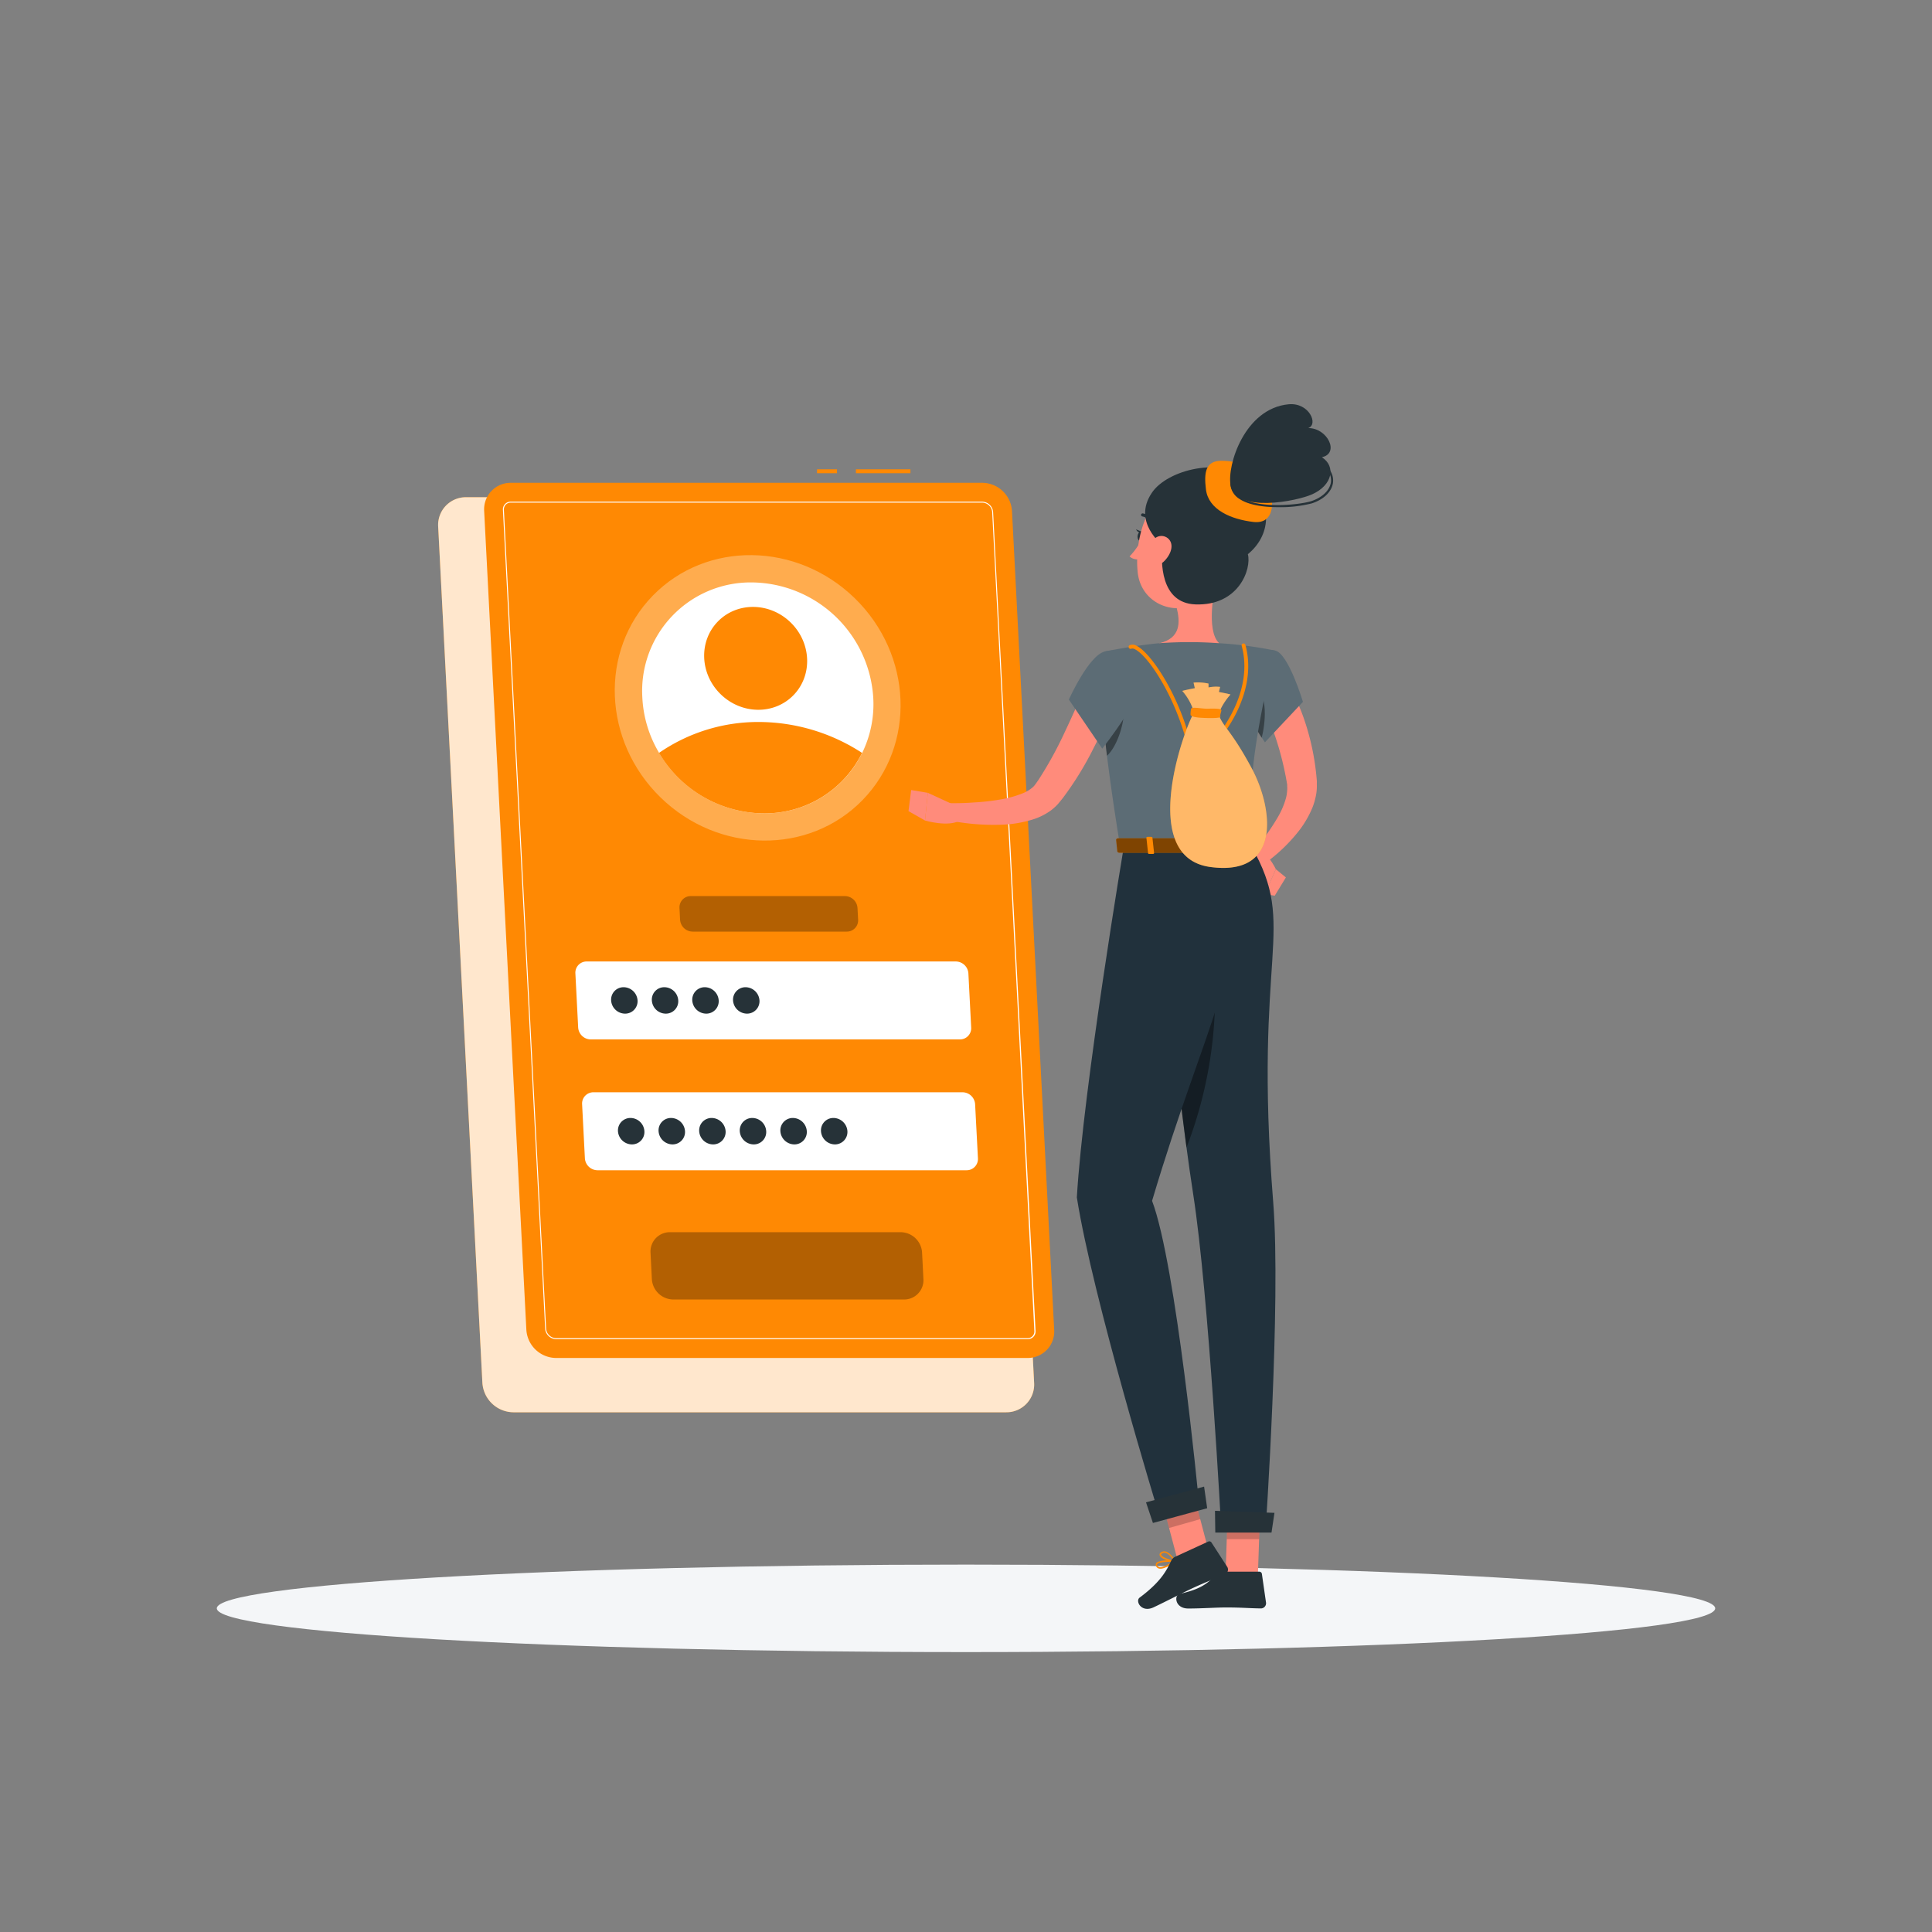
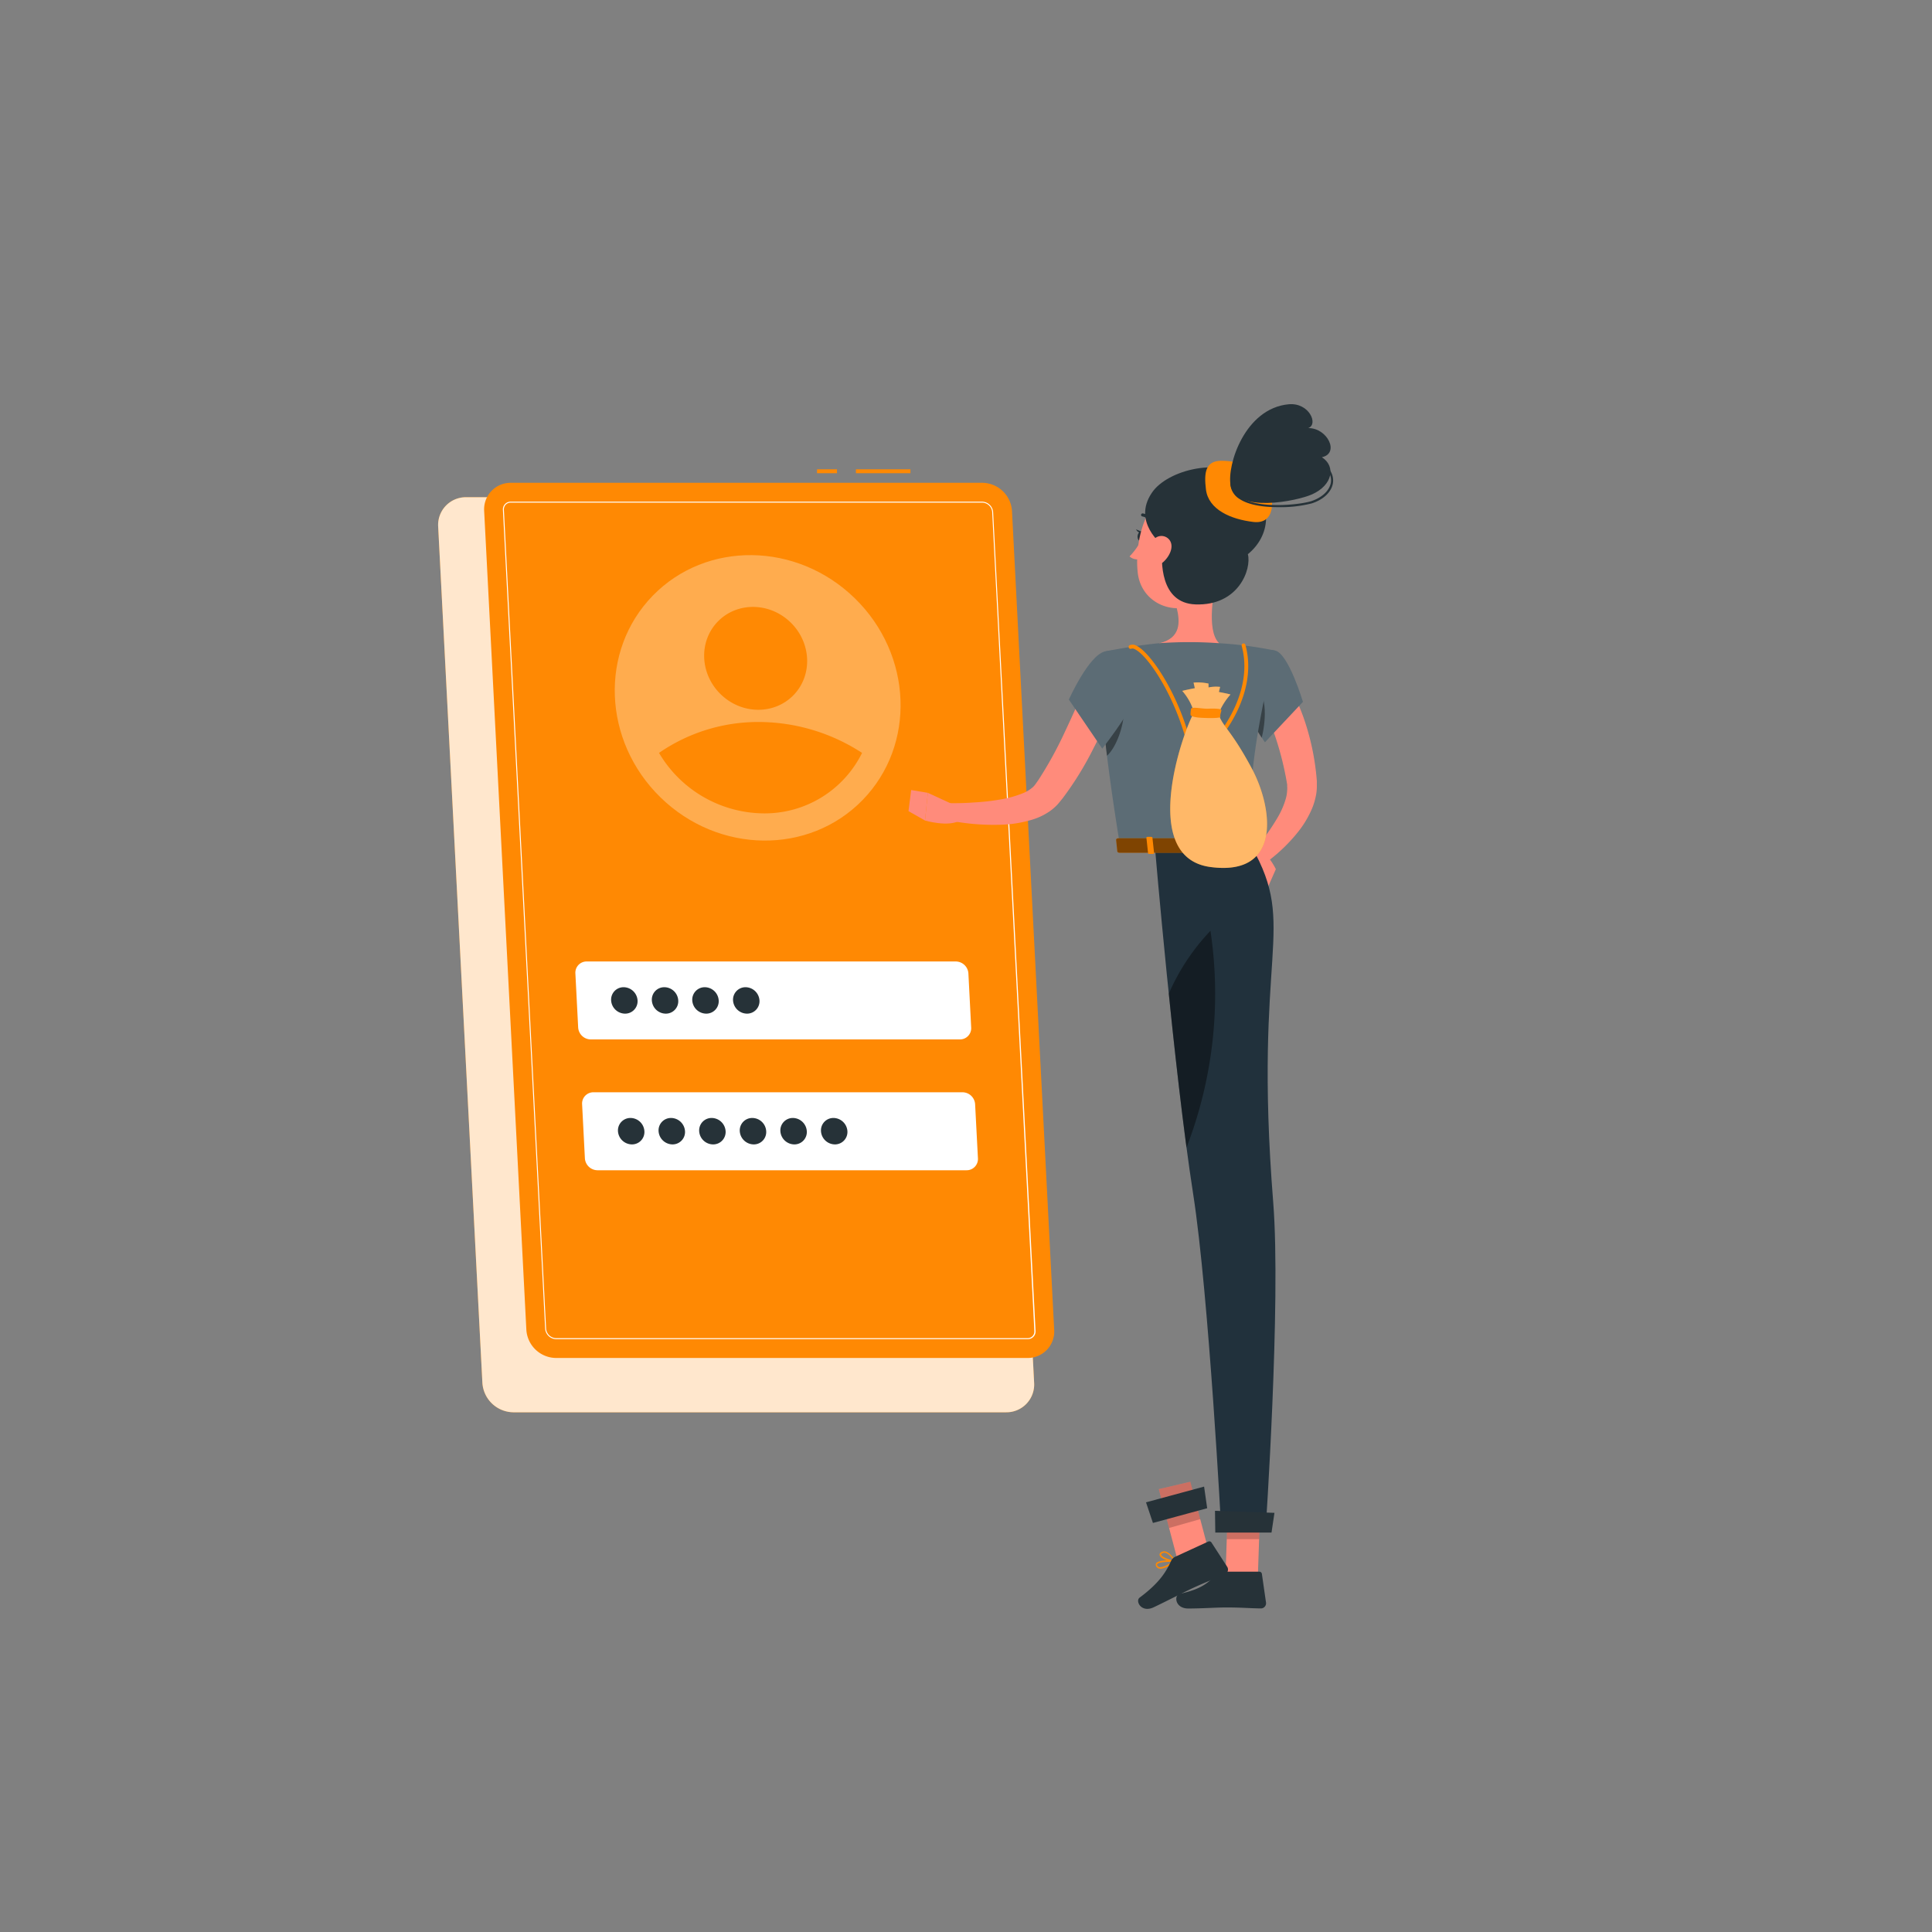
<svg xmlns="http://www.w3.org/2000/svg" width="394" height="394" fill="none">
  <rect width="100%" height="100%" fill="#808080" stroke="none" />
-   <path d="M197 336.917c84.381 0 152.785-3.993 152.785-8.92 0-4.926-68.404-8.92-152.785-8.92s-152.785 3.994-152.785 8.92c0 4.927 68.404 8.92 152.785 8.92z" fill="#F4F6F8" />
  <path d="M205.203 288.014H104.678a6.406 6.406 0 01-6.304-6.02l-9.015-174.582a5.645 5.645 0 011.54-4.252 5.657 5.657 0 014.165-1.76H195.59a6.398 6.398 0 016.304 6.012l8.999 174.582a5.647 5.647 0 01-1.535 4.248 5.65 5.65 0 01-4.155 1.772z" fill="#ff8903" />
  <path opacity=".8" d="M205.203 288.014H104.678a6.406 6.406 0 01-6.304-6.02l-9.015-174.582a5.645 5.645 0 011.54-4.252 5.657 5.657 0 014.165-1.76H195.59a6.398 6.398 0 016.304 6.012l8.999 174.582a5.647 5.647 0 01-1.535 4.248 5.65 5.65 0 01-4.155 1.772z" fill="#fff" />
  <path d="M185.669 95.71h-11.118v.789h11.118v-.788zm-14.974 0h-4.074v.789h4.074v-.788zm38.836 181.225h-96.136a6.12 6.12 0 01-6.052-5.745l-8.605-166.977a5.404 5.404 0 015.461-5.752h96.136a6.12 6.12 0 016.044 5.752l8.604 166.977a5.404 5.404 0 01-1.471 4.064 5.398 5.398 0 01-3.981 1.681z" fill="#ff8903" />
  <path d="M209.528 273.097h-96.136a2.3 2.3 0 01-2.215-2.112l-8.612-166.969a1.57 1.57 0 011.623-1.71h96.136a2.302 2.302 0 012.206 2.112l8.653 166.969a1.573 1.573 0 01-1.616 1.71h-.039zm-105.34-170.594a1.405 1.405 0 00-1.056.426 1.446 1.446 0 00-.37 1.079l8.605 166.969a2.102 2.102 0 002.017 1.923h96.136a1.373 1.373 0 001.048-.425 1.392 1.392 0 00.37-1.08l-8.597-166.969a2.092 2.092 0 00-2.009-1.923h-96.144z" fill="#fff" />
  <path opacity=".3" d="M175.904 163.16c10.935-11.221 10.223-29.649-1.59-41.16-11.813-11.512-30.253-11.747-41.187-.527-10.935 11.221-10.223 29.649 1.59 41.16 11.813 11.512 30.253 11.747 41.187.527z" fill="#fff" />
-   <path d="M178.089 142.321a22.622 22.622 0 01-2.261 11.221 22.119 22.119 0 01-20.071 12.332 25.017 25.017 0 01-21.339-12.332 24.256 24.256 0 01-3.42-11.221 22.129 22.129 0 016.03-16.645 22.142 22.142 0 0116.302-6.901 25.066 25.066 0 0124.759 23.546z" fill="#fff" />
  <path d="M175.804 153.542a22.124 22.124 0 01-20.07 12.332 25.024 25.024 0 01-21.339-12.332 35.579 35.579 0 0120.377-6.304 38.719 38.719 0 0121.032 6.304zm-13.991-11.769c3.939-4.042 3.681-10.683-.576-14.832-4.258-4.149-10.903-4.235-14.842-.193-3.94 4.043-3.682 10.683.576 14.832 4.257 4.149 10.902 4.236 14.842.193z" fill="#ff8903" />
  <path d="M195.746 211.972h-75.277a2.593 2.593 0 01-2.561-2.435l-.568-11.032a2.29 2.29 0 011.393-2.248c.29-.122.602-.183.916-.179h75.278a2.596 2.596 0 012.561 2.427l.567 11.032a2.277 2.277 0 01-.622 1.722 2.282 2.282 0 01-1.687.713z" fill="#fff" />
-   <path opacity=".3" d="M172.7 189.987h-31.442a2.592 2.592 0 01-2.568-2.443l-.119-2.364a2.297 2.297 0 01.622-1.722 2.291 2.291 0 011.687-.713h31.433a2.593 2.593 0 012.561 2.435l.127 2.364a2.306 2.306 0 01-1.387 2.255 2.3 2.3 0 01-.914.188zm11.694 75.025h-47.099a4.424 4.424 0 01-4.358-4.145l-.275-5.437a3.93 3.93 0 011.079-2.919 3.947 3.947 0 012.861-1.226h47.083a4.42 4.42 0 014.357 4.145l.276 5.437a3.936 3.936 0 01-3.924 4.145z" fill="#000" />
  <path d="M197.125 238.654H121.84a2.601 2.601 0 01-2.561-2.435l-.568-11.032a2.294 2.294 0 012.309-2.435h75.278a2.595 2.595 0 012.561 2.435l.575 11.032a2.3 2.3 0 01-2.309 2.435z" fill="#fff" />
  <path d="M130.02 204.021a2.52 2.52 0 01-.148 1.025 2.525 2.525 0 01-1.396 1.47 2.538 2.538 0 01-1.017.2 2.87 2.87 0 01-2.829-2.695 2.545 2.545 0 01.688-1.905 2.534 2.534 0 011.866-.79 2.878 2.878 0 012.836 2.695zm8.297 0a2.518 2.518 0 01-.688 1.905 2.525 2.525 0 01-1.865.79 2.862 2.862 0 01-2.829-2.695 2.528 2.528 0 012.553-2.695 2.865 2.865 0 011.947.789c.525.501.84 1.182.882 1.906zm8.25 0a2.535 2.535 0 01-.688 1.905 2.534 2.534 0 01-1.865.79 2.874 2.874 0 01-2.837-2.695 2.54 2.54 0 012.561-2.695 2.871 2.871 0 012.829 2.695zm8.316 0a2.524 2.524 0 01-.69 1.903 2.543 2.543 0 01-1.863.792 2.877 2.877 0 01-2.837-2.695 2.542 2.542 0 012.553-2.695 2.878 2.878 0 012.837 2.695zm-23.469 26.666a2.527 2.527 0 01-2.553 2.695 2.878 2.878 0 01-2.837-2.695 2.542 2.542 0 012.561-2.695 2.863 2.863 0 012.829 2.695zm8.282 0a2.524 2.524 0 01-.69 1.903 2.543 2.543 0 01-1.863.792 2.876 2.876 0 01-2.837-2.695 2.528 2.528 0 012.553-2.695 2.878 2.878 0 012.837 2.695zm8.281 0a2.52 2.52 0 01-.148 1.025 2.525 2.525 0 01-1.396 1.47 2.538 2.538 0 01-1.017.2 2.862 2.862 0 01-2.829-2.695 2.545 2.545 0 01.688-1.905 2.534 2.534 0 011.866-.79 2.878 2.878 0 012.836 2.695zm8.277 0a2.52 2.52 0 01-1.538 2.495 2.525 2.525 0 01-1.015.2 2.876 2.876 0 01-2.837-2.695 2.554 2.554 0 01.693-1.906 2.55 2.55 0 011.868-.789 2.865 2.865 0 011.947.789c.525.501.84 1.182.882 1.906zm8.281 0a2.527 2.527 0 01-2.553 2.695 2.878 2.878 0 01-2.836-2.695 2.524 2.524 0 01.69-1.903 2.535 2.535 0 011.863-.792 2.878 2.878 0 012.836 2.695zm8.282 0a2.54 2.54 0 01-2.561 2.695 2.869 2.869 0 01-2.829-2.695 2.528 2.528 0 012.553-2.695 2.879 2.879 0 012.837 2.695z" fill="#263238" />
  <path d="M262.404 139.177c.197.299.299.457.425.669l.355.584c.228.394.433.787.63 1.174.394.788.788 1.576 1.103 2.364a43.34 43.34 0 011.702 4.799 50.234 50.234 0 011.876 9.881l.055.623c.007.126.007.252 0 .378v.417c.013.548-.019 1.097-.095 1.64a13.479 13.479 0 01-.788 2.939 20.351 20.351 0 01-2.726 4.728 33.828 33.828 0 01-7.336 6.942l-2.175-2.545a45.2 45.2 0 005.232-7.242 16.549 16.549 0 001.576-3.719 7.52 7.52 0 00.26-1.687 3.73 3.73 0 000-.732v-.166a1.02 1.02 0 000-.221l-.094-.551a62.519 62.519 0 00-2.144-8.668c-.457-1.411-1.016-2.774-1.576-4.106a30.112 30.112 0 00-.906-1.954l-.489-.93-.244-.433-.205-.347 5.564-3.837z" fill="#FF8B7B" />
  <path d="M255.074 176.331l2.853 6.028 2.261-5.098s-2.009-4.413-4.728-4.003l-.386 3.073z" fill="#FF8B7B" />
-   <path d="M259.967 182.658l2.269-3.719-2.049-1.678-2.261 5.098 2.041.299z" fill="#FF8B7B" />
  <path d="M247.138 321.677a8.074 8.074 0 001.75-.236.177.177 0 00.076-.047.183.183 0 00.042-.079.158.158 0 00-.071-.158c-.228-.149-2.23-1.442-3.002-1.095a.537.537 0 00-.307.441.891.891 0 00.26.788c.357.276.802.413 1.252.386zm1.301-.465c-1.143.237-2.01.197-2.364-.11a.606.606 0 01-.166-.559c0-.134.079-.174.134-.197.426-.189 1.584.37 2.396.866z" fill="#ff8903" />
  <path d="M248.848 321.441h.079a.184.184 0 00.057-.061.179.179 0 00.022-.081c0-.079 0-1.978-.725-2.616a.819.819 0 00-.662-.205.545.545 0 00-.528.433c-.15.749 1.048 2.167 1.678 2.53h.079zm-1.127-2.671a.476.476 0 01.347.134c.416.612.631 1.339.615 2.08-.631-.504-1.379-1.576-1.285-2.025 0-.071.055-.166.252-.189h.071zm-8.019-.308a.164.164 0 00.034-.08.158.158 0 00-.01-.086.167.167 0 00-.054-.069.166.166 0 00-.081-.033c-.323 0-3.152-.134-3.798.56v.047a.494.494 0 00-.071.489.875.875 0 00.575.575c.915.284 2.53-.749 3.412-1.387l-.007-.016zm-3.672.497c.354-.379 1.914-.481 3.081-.465-1.222.835-2.238 1.229-2.75 1.071a.562.562 0 01-.379-.378.213.213 0 010-.197l.048-.031z" fill="#ff8903" />
  <path d="M239.702 318.462a.176.176 0 000-.157c-.04-.063-.922-1.576-1.962-1.891a1.14 1.14 0 00-.899.11c-.378.22-.402.481-.354.646.205.733 2.214 1.379 3.081 1.371a.15.15 0 00.077-.022.149.149 0 00.057-.057zm-2.829-1.576a.682.682 0 01.15-.11.783.783 0 01.661-.087c.686.182 1.324 1.064 1.616 1.498-.938-.103-2.364-.678-2.482-1.119a.18.18 0 01.055-.19v.008z" fill="#ff8903" />
  <path d="M248.375 116.096c-.788 3.94-2.49 12.458.244 15.074 0 0-1.072 3.94-8.345 3.94-8.006 0-3.822-3.94-3.822-3.94 4.366-1.04 4.255-4.286 3.491-7.328l8.432-7.746z" fill="#FF8B7B" />
  <path d="M235.045 106.861a.43.43 0 00.134 0 .32.32 0 00.16-.183.323.323 0 00-.018-.243 3.1 3.1 0 00-2.269-1.733.321.321 0 00-.347.275.313.313 0 00.067.23.312.312 0 00.209.117 2.47 2.47 0 011.781 1.395.313.313 0 00.283.142z" fill="#263238" />
  <path d="M232.656 110.32a14.365 14.365 0 01-2.301 3.152 2.297 2.297 0 001.837.583l.464-3.735z" fill="#FF8B7B" />
  <path d="M233.248 109.43c-.064.528-.402.922-.741.882-.339-.039-.575-.504-.512-1.032.063-.528.401-.922.788-.883.386.04.52.505.465 1.033z" fill="#263238" />
  <path d="M232.885 108.445l-1.213-.489s.512 1.04 1.213.489z" fill="#263238" />
  <path d="M246.659 316.965l-6.43 1.497-3.909-14.783 6.43-1.497 3.909 14.783zm9.866 4.318h-6.595l.512-15.279h6.603l-.52 15.279z" fill="#FF8B7B" />
  <path d="M249.4 320.519h7.415a.528.528 0 01.528.457l.843 5.863a1.058 1.058 0 01-.622 1.084c-.137.06-.284.091-.434.09-2.584-.039-3.829-.197-7.092-.197-2.009 0-4.94.213-7.706.213s-2.924-2.743-1.765-2.987c5.169-1.119 5.988-2.648 7.73-4.113a1.71 1.71 0 011.103-.41z" fill="#263238" />
  <path d="M239.661 317.477l6.738-3.097a.52.52 0 01.662.19l3.222 4.98a1.051 1.051 0 01.098.857 1.053 1.053 0 01-.217.384 1.053 1.053 0 01-.353.264c-2.364 1.04-3.562 1.426-6.525 2.789-1.82.836-5.516 2.758-8.022 3.94-2.506 1.182-3.798-1.268-2.852-1.978 4.231-3.152 5.445-5.413 6.414-7.47.164-.379.461-.684.835-.859z" fill="#263238" />
  <path opacity=".2" d="M236.32 303.679l2.096 7.928 6.352-1.805-2.01-7.62-6.438 1.497zm20.723 2.325h-6.603l-.26 7.88h6.603l.26-7.88z" fill="#000" />
  <path d="M260.04 132.668c2.742.606 5.673 10.464 5.673 10.464l-7.753 8.251s-6.438-9.267-5.122-12.671c1.331-3.554 3.932-6.753 7.202-6.044z" fill="#5C6C75" />
  <path opacity=".4" d="M255.659 138.948c-1.387-1.269-2.325-.89-2.963.118-.63 2.932 3.105 9.07 4.61 11.395.693-2.774 1.489-8.621-1.647-11.513z" fill="#000" />
  <path d="M225.296 132.865s-3.152 1.103 3.152 39.833h26.792c-.449-10.906-.465-17.635 4.728-40.03a79.071 79.071 0 00-11.387-1.498 84.895 84.895 0 00-12.167 0c-5.192.481-11.118 1.695-11.118 1.695z" fill="#5C6C75" />
  <path opacity=".4" d="M225.051 147.726c.173 1.884.402 4.003.701 6.399 2.199-1.978 3.995-7.604 3.333-10.882a19.357 19.357 0 00-4.034 4.483z" fill="#000" />
  <path d="M227.92 141.84a116.716 116.716 0 01-4.878 10.677 65.516 65.516 0 01-6.304 10.244l-.504.623-.252.307c-.087.103-.158.197-.292.339a9.813 9.813 0 01-1.576 1.387 12.806 12.806 0 01-3.294 1.639 24.045 24.045 0 01-6.304 1.119 46.787 46.787 0 01-11.946-1.064l.434-3.309c1.812 0 3.711 0 5.516-.15a44.386 44.386 0 005.405-.599 21.293 21.293 0 004.839-1.355 7.25 7.25 0 001.741-1.056c.202-.169.384-.359.544-.568l.158-.212.181-.26.37-.521a78.139 78.139 0 005.272-9.542 277.682 277.682 0 004.594-10.244l6.296 2.545z" fill="#FF8B7B" />
  <path d="M225.297 132.865c-3.286.788-7.32 9.802-7.32 9.802l6.808 10.008s9.07-11.418 7.99-14.901c-1.103-3.633-3.467-5.886-7.478-4.909z" fill="#5C6C75" />
  <path d="M194.893 164.306l-5.681-2.624-.567 5.65s4.728 1.395 7.092 0l-.844-3.026z" fill="#FF8B7B" />
  <path d="M185.817 161.115l-.544 4.302 3.373 1.915.567-5.65-3.396-.567zm65.411-51.299c-1.206 6.438-1.576 9.196-5.264 12.119-5.516 4.397-13.199 1.513-13.94-5.153-.678-6.005 1.403-15.524 8.077-17.336a8.928 8.928 0 0111.127 10.37z" fill="#FF8B7B" />
  <path d="M237.083 111.171c-.37 3.286-.512 11.82 6.706 12.088 8.833.323 11.481-7.226 10.693-10.244 4.602-3.743 5.264-10.181.095-15.106-5.17-4.925-16.548-2.175-19.7 2.624-3.996 5.949 2.206 10.638 2.206 10.638z" fill="#263238" />
  <path d="M245.933 99.824c-.425-3.467-.094-5.855 3.152-5.855 3.247 0 7.675 1.174 9.299 4.492 1.623 3.317 1.757 8.51-2.774 7.982-4.531-.528-9.165-2.474-9.677-6.62z" fill="#ff8903" />
  <path d="M250.963 98.989c-.788-4.13 2.907-15.76 11.883-16.548 4.16-.355 6.083 4.12 3.94 4.861 3.94-.047 6.461 5.162 2.789 5.942 2.9 1.86 2.183 5.674-1.954 7.549-3.081 1.418-15.594 3.916-16.658-1.804z" fill="#263238" />
  <path d="M260.551 103.425c-2.891 0-5.91-.425-7.785-1.678a3.865 3.865 0 01-1.852-2.995.205.205 0 01.259-.206.192.192 0 01.117.099c.011.024.017.05.018.076a3.518 3.518 0 001.679 2.703c3.569 2.364 11.82 1.576 14.389.788 2.222-.725 3.727-2.136 4.026-3.76a3.259 3.259 0 00-1.316-3.151.182.182 0 01-.059-.138.183.183 0 01.059-.138.199.199 0 01.276 0 3.67 3.67 0 011.458 3.57c-.323 1.773-1.923 3.286-4.287 4.058-2.281.575-4.63.835-6.982.772z" fill="#263238" />
  <path d="M235.076 110.32a4.846 4.846 0 00-.843 3.554c.26 1.655 1.867 1.765 3.034.709 1.166-1.056 2.182-2.963 1.323-4.334a2.062 2.062 0 00-2.778-.663c-.304.178-.557.43-.736.734z" fill="#FF8B7B" />
  <path d="M235.523 172.698s3.83 45.302 7.809 70.833c3.208 20.622 5.745 68.824 5.745 68.824h8.999s3.199-46.76 1.576-67.153c-4.121-51.614 5.075-55.822-4.389-72.496l-19.74-.008z" fill="#21313C" />
  <path opacity=".4" d="M246.854 189.821a43.975 43.975 0 00-8.502 12.829c1.048 10.181 2.293 21.481 3.616 31.378a86.972 86.972 0 004.886-44.207z" fill="#000" />
-   <path d="M229.227 172.414s-8.313 49.479-9.622 71.779c3.263 20.622 16.611 64.214 16.611 64.214l8.188-2.97s-4.531-47.532-9.456-60.542c11.087-37.328 19.235-46.768 16.863-72.197-5.681 0-22.584-.284-22.584-.284z" fill="#21313C" />
  <path d="M235.121 310.582l11.064-3.002-.63-4.413-11.844 3.207 1.41 4.208zm12.719 1.955h11.466l.599-4.019-12.128-.41.063 4.429z" fill="#263238" />
  <path d="M255.658 171.122l1.206 2.403c.094.19-.126.379-.434.379h-28.115c-.237 0-.442-.118-.457-.276l-.245-2.364c0-.166.197-.307.457-.307h27.147a.497.497 0 01.441.165z" fill="#ff8903" />
  <path opacity=".5" d="M255.658 171.122l1.206 2.403c.094.19-.126.379-.434.379h-28.115c-.237 0-.442-.118-.457-.276l-.245-2.364c0-.166.197-.307.457-.307h27.147a.497.497 0 01.441.165z" fill="#000" />
  <path d="M252.01 174.148h.725c.149 0 .26-.079.252-.165l-.347-3.152c0-.095-.134-.166-.276-.166h-.733c-.141 0-.252.071-.244.166l.339 3.152c.016.102.142.165.284.165zm-9.756-22.947a.407.407 0 01-.386-.291c-2.569-9.503-7.88-17.336-10.456-18.518a.896.896 0 00-.67-.11.396.396 0 01-.548-.5.397.397 0 01.225-.218 1.576 1.576 0 011.324.111c2.726 1.292 8.116 9.015 10.811 18.731 1.93 0 4.909-.26 5.634-.324.898-1.071 7.502-9.329 5.035-18.368a.373.373 0 01.037-.298.375.375 0 01.239-.182.393.393 0 01.481.275c2.75 10.055-5.225 19.125-5.311 19.212a.364.364 0 01-.252.134c-.04 0-3.972.346-6.163.346z" fill="#ff8903" />
  <path d="M255.312 156.765c-4.294-8.046-6.051-8.613-6.816-11.198a13.407 13.407 0 012.443-3.94c-.52-.149-1.639-.37-2.364-.504.079-.355.166-.701.244-1.04a7.537 7.537 0 00-2.364.11v-.788a10.24 10.24 0 00-3.049-.197c.089.373.176.751.26 1.135-.788.15-1.986.394-2.561.559a11.34 11.34 0 012.403 4.389c-2.316 3.98-11.315 29.558 3.326 31.52 14.641 1.963 12.765-11.993 8.478-20.046z" fill="#ff8903" />
  <path opacity=".4" d="M255.312 156.765c-4.294-8.046-6.051-8.613-6.816-11.198a13.407 13.407 0 012.443-3.94c-.52-.149-1.639-.37-2.364-.504.079-.355.166-.701.244-1.04a7.537 7.537 0 00-2.364.11v-.788a10.24 10.24 0 00-3.049-.197c.089.373.176.751.26 1.135-.788.15-1.986.394-2.561.559a11.34 11.34 0 012.403 4.389c-2.316 3.98-11.315 29.558 3.326 31.52 14.641 1.963 12.765-11.993 8.478-20.046z" fill="#fff" />
  <path d="M242.91 144.527a4.951 4.951 0 00-.119 1.237c0 .292.788.489 1.663.576.875.086 4.547.228 4.429-.182-.119-.41.181-.969.197-1.316.015-.346-1.458-.362-2.695-.315-1.238.047-3.231-.441-3.475 0zm-8.522 29.621h.725c.142 0 .252-.079.245-.165l-.339-3.152c0-.095-.134-.166-.284-.166h-.701c-.142 0-.252.071-.245.166l.339 3.152c-.015.102.111.165.26.165z" fill="#ff8903" />
</svg>